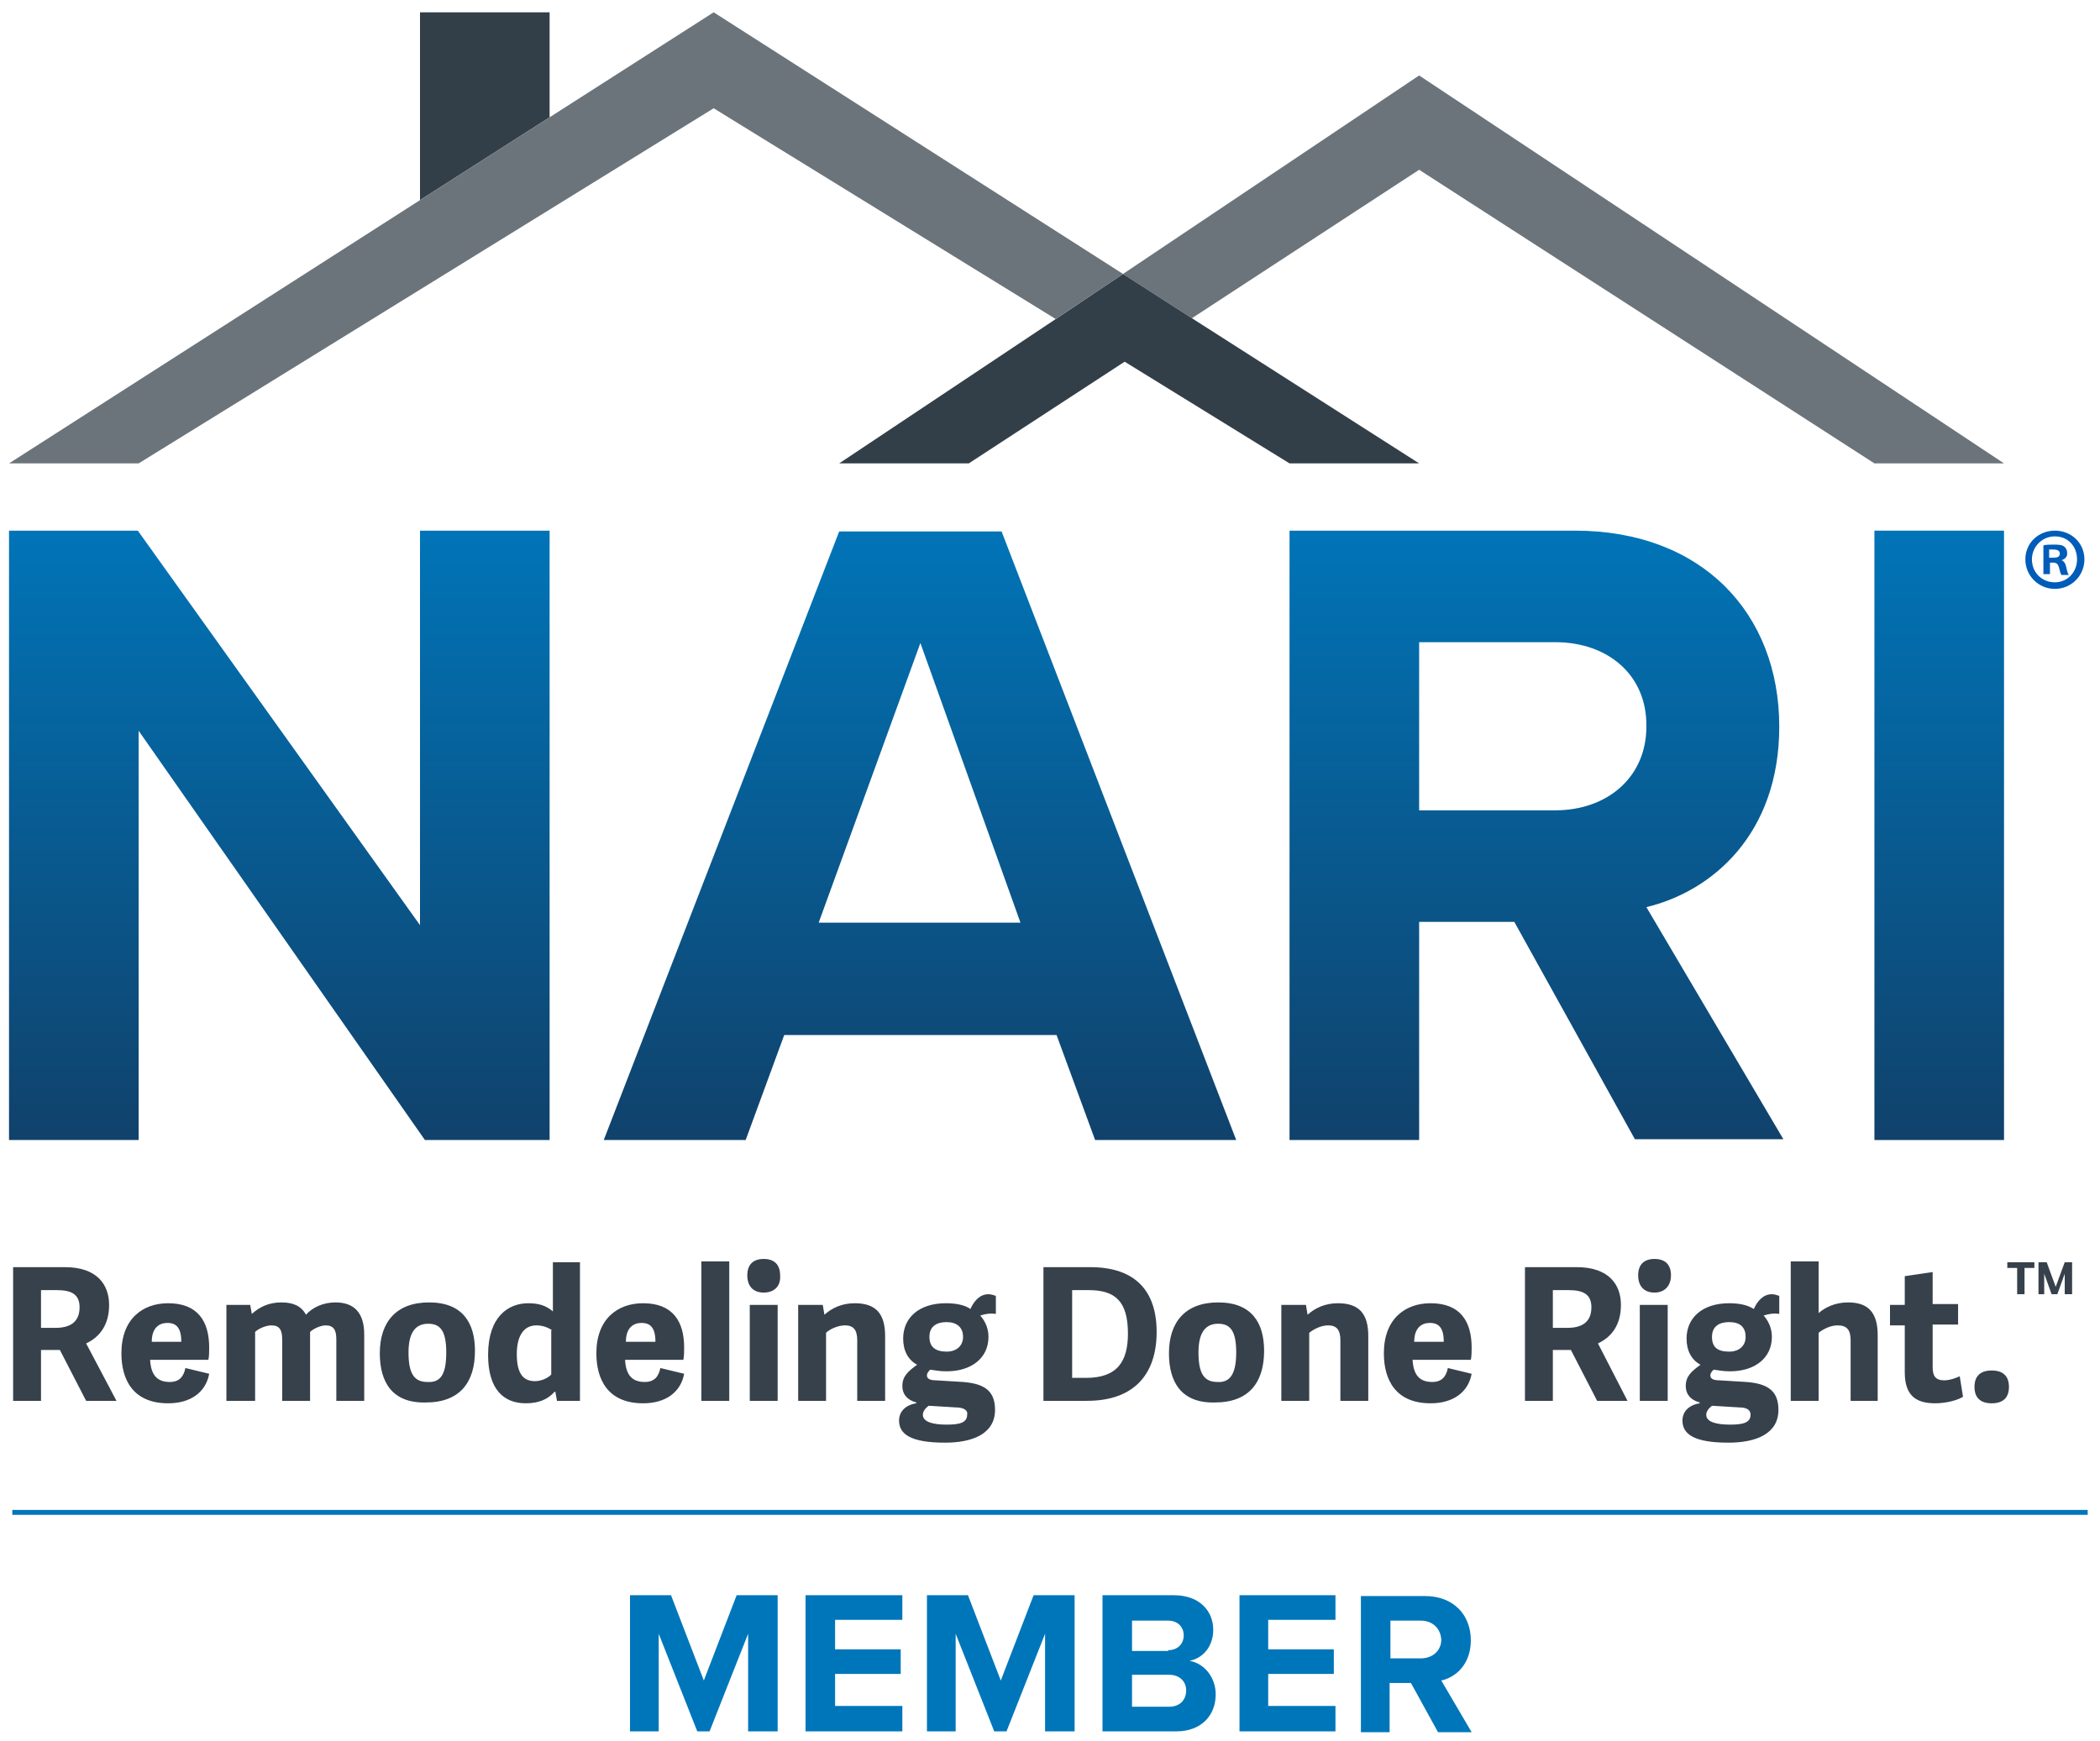
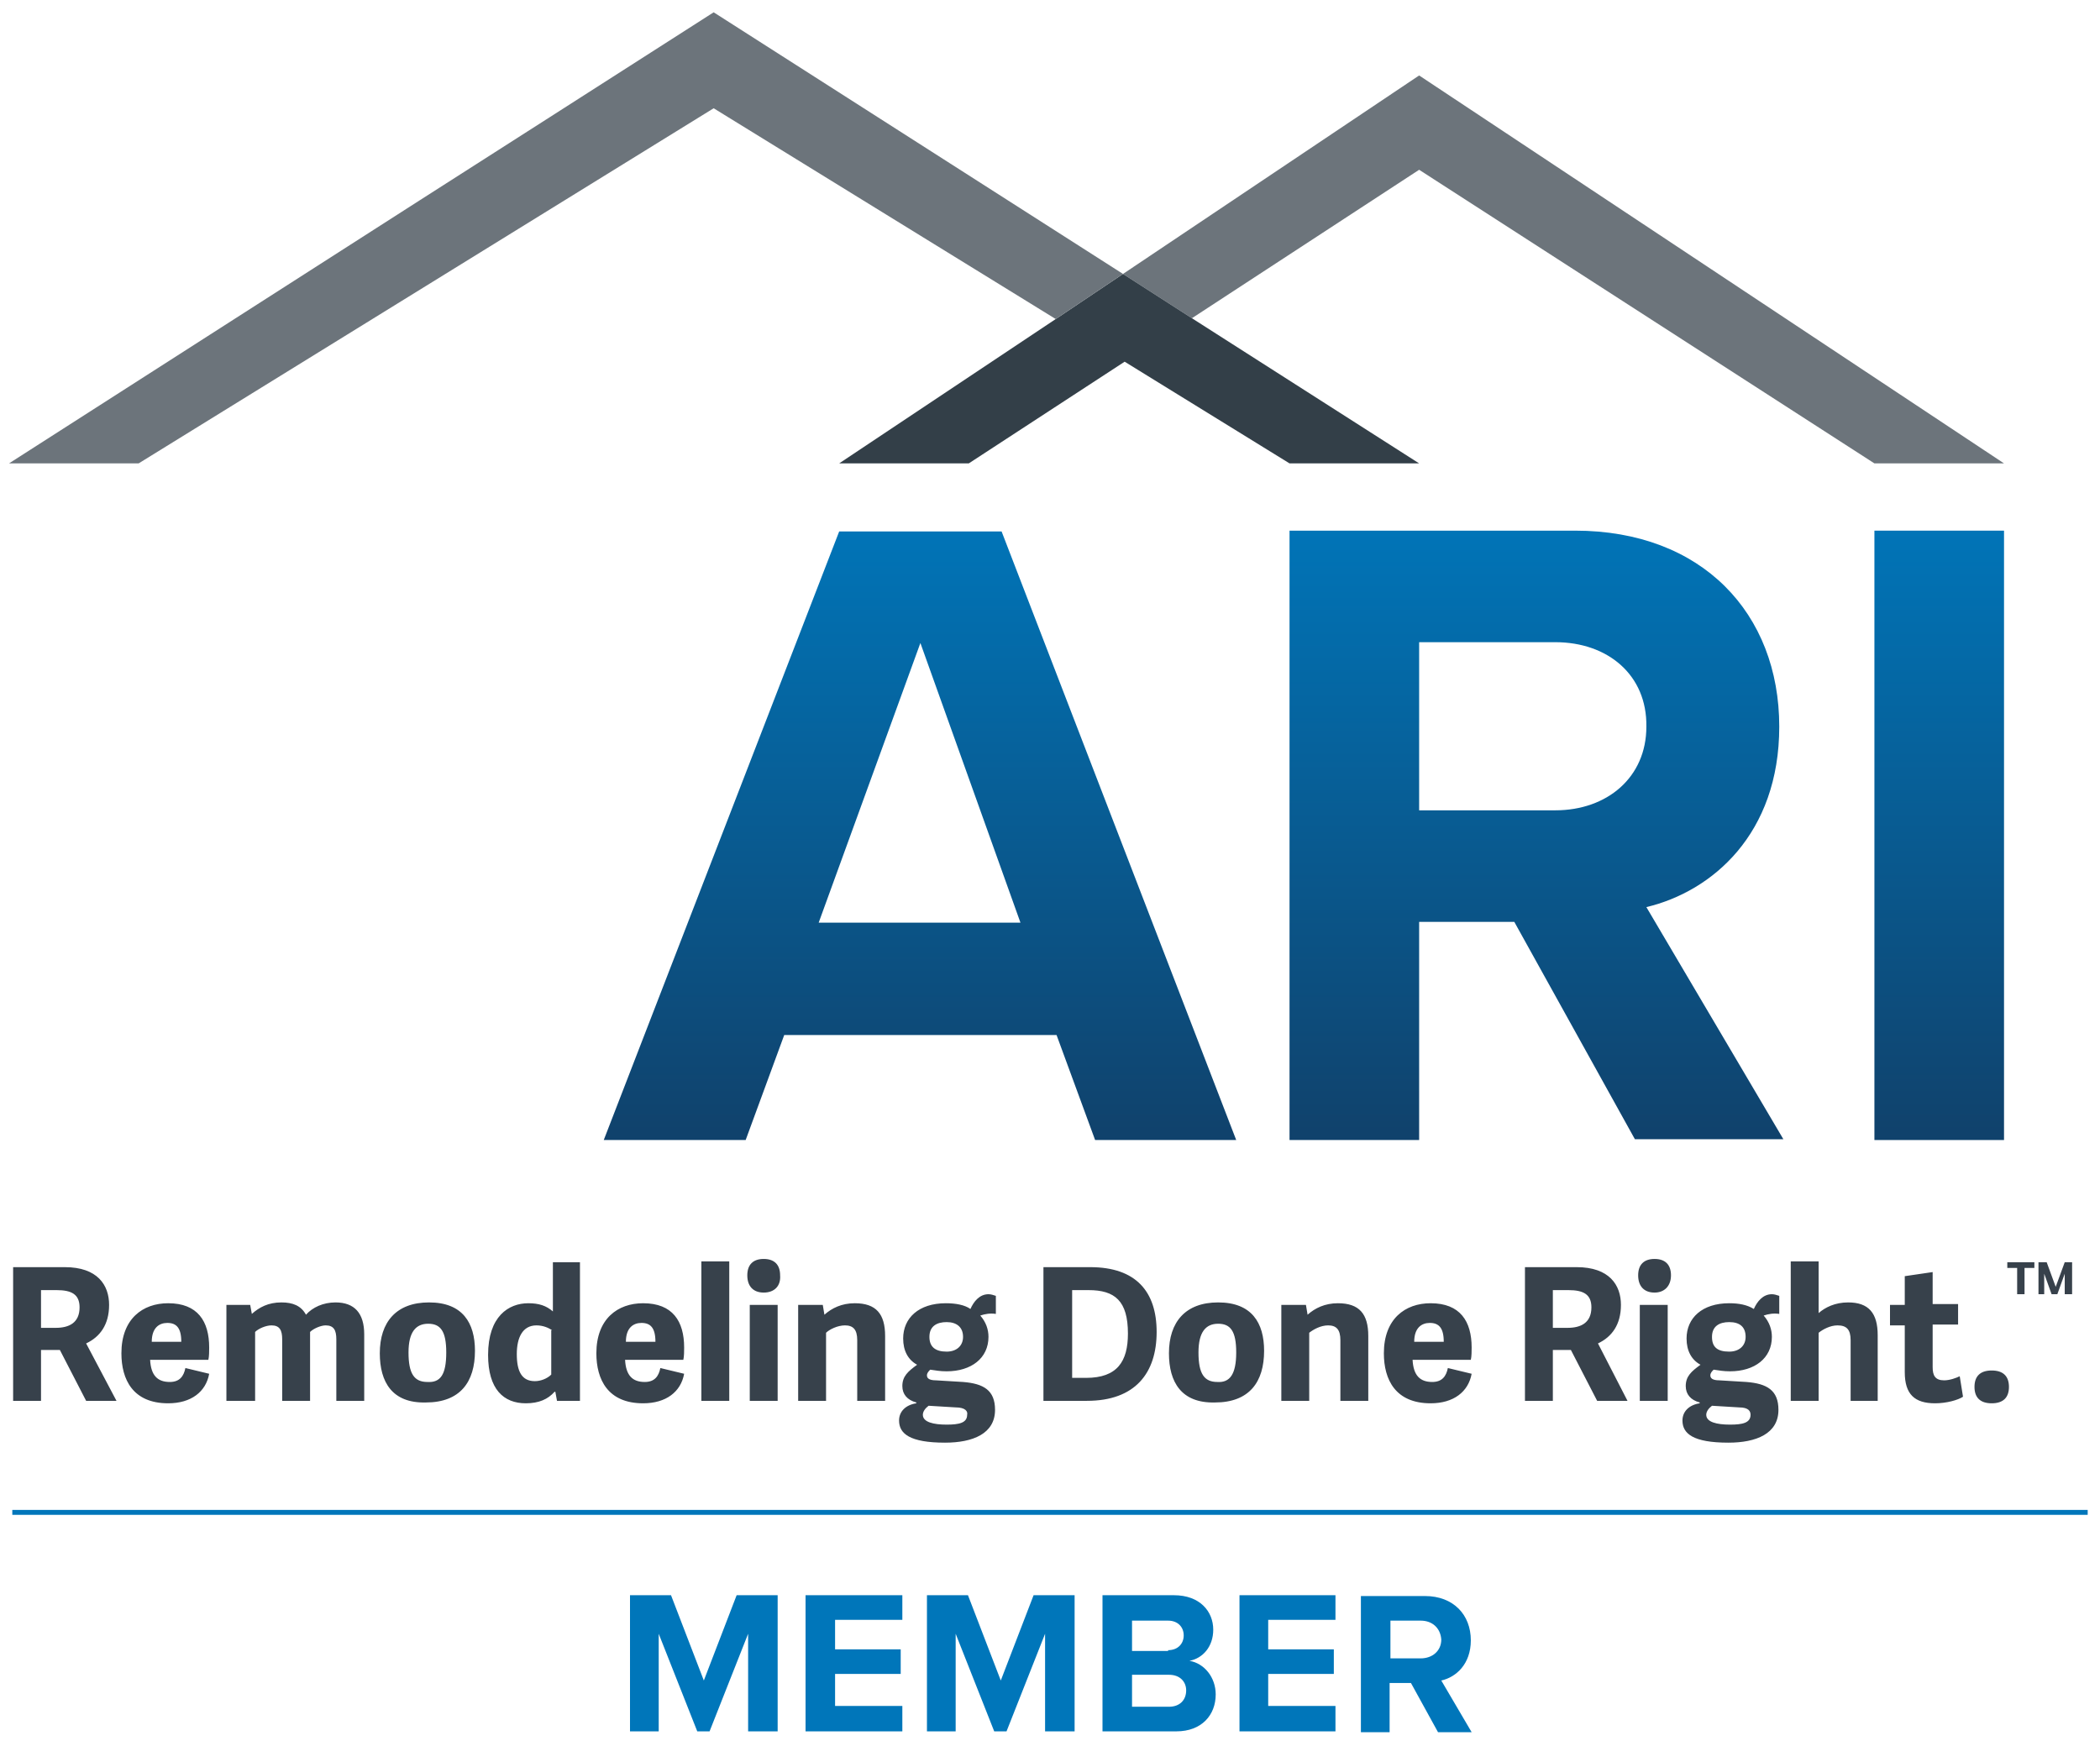
<svg xmlns="http://www.w3.org/2000/svg" id="Layer_1" x="0px" y="0px" viewBox="0 0 256 212.3" style="enable-background:new 0 0 256 212.3;" xml:space="preserve">
  <style type="text/css">	.st0{fill:#37414B;}	.st1{fill:#005CB9;}	.st2{fill:url(#SVGID_1_);}	.st3{fill:url(#SVGID_00000049182578260215026040000016609897970437832361_);}	.st4{fill:url(#SVGID_00000108279955017358556760000000802258568656244383_);}	.st5{fill:url(#SVGID_00000028285934938770863000000009679277847996766378_);}	.st6{fill:#0076BA;}	.st7{fill:#333F48;}	.st8{fill:#6C747B;}</style>
  <g>
    <path class="st0" d="M14.2,170.8h-3.7l-3.2-6.2H5v6.2H1.6v-16.3h6.3c4,0,5.4,2.2,5.4,4.6c0,2.4-1.1,3.9-2.8,4.7L14.2,170.8z   M6.8,161.9c1.6,0,2.9-0.6,2.9-2.5c0-1.6-1-2.1-2.8-2.1H5v4.6H6.8z M14.8,165c0-4.2,2.6-6.1,5.7-6.1c3.6,0,5,2.2,5,5.4  c0,0.4,0,1.1-0.1,1.5h-7.1c0.1,1.9,0.9,2.7,2.4,2.7c1.2,0,1.7-0.7,1.9-1.7l2.9,0.7c-0.4,2.2-2.2,3.6-5,3.6  C16.2,171.1,14.8,168.2,14.8,165z M22.1,163.6c0-1.7-0.6-2.3-1.7-2.3c-1,0-1.9,0.6-1.9,2.3H22.1z M31,170.8h-3.4v-11.7h2.9l0.2,1.1  c0.9-0.8,2-1.4,3.6-1.4c1.4,0,2.4,0.4,3,1.5c0.8-0.9,2.1-1.5,3.6-1.5c2.3,0,3.5,1.3,3.5,3.9v8.1H41v-7.5c0-1.1-0.3-1.7-1.3-1.7  c-0.6,0-1.5,0.4-1.9,0.8c0,0.1,0,0.2,0,0.3v8.1h-3.4v-7.5c0-1.1-0.3-1.7-1.3-1.7c-0.7,0-1.6,0.4-2,0.8V170.8z M46.3,165  c0-3.8,2-6.2,6-6.2c4.1,0,5.6,2.5,5.6,5.9c0,3.8-1.8,6.3-6,6.3C47.8,171.1,46.3,168.5,46.3,165z M54.4,164.9c0-2.6-0.7-3.5-2.2-3.5  c-1.5,0-2.4,1-2.4,3.5c0,2.6,0.7,3.6,2.3,3.6C53.7,168.6,54.4,167.6,54.4,164.9z M70.7,170.8h-2.8l-0.2-1.1l-0.1,0  c-0.8,0.9-1.9,1.4-3.5,1.4c-2.7,0-4.6-1.7-4.6-5.9c0-4.7,2.5-6.3,4.9-6.3c1.3,0,2.2,0.3,3,1v-6h3.3V170.8z M67.3,162.2  c-0.4-0.3-1.1-0.6-1.9-0.6c-1.7,0-2.4,1.5-2.4,3.5c0,2.1,0.6,3.3,2.2,3.3c0.7,0,1.5-0.3,2-0.8V162.2z M72.7,165  c0-4.2,2.6-6.1,5.7-6.1c3.6,0,5,2.2,5,5.4c0,0.4,0,1.1-0.1,1.5h-7.1c0.1,1.9,0.9,2.7,2.4,2.7c1.2,0,1.7-0.7,1.9-1.7l2.9,0.7  c-0.4,2.2-2.2,3.6-5,3.6C74.1,171.1,72.7,168.2,72.7,165z M79.9,163.6c0-1.7-0.6-2.3-1.7-2.3c-1,0-1.9,0.6-1.9,2.3H79.9z   M88.9,170.8h-3.4v-17h3.4V170.8z M93.1,157.6c-1.3,0-2-0.8-2-2.1c0-1.3,0.7-2,2-2c1.3,0,2,0.7,2,2  C95.2,156.8,94.4,157.6,93.1,157.6z M94.8,170.8h-3.4v-11.7h3.4V170.8z M107.9,170.8h-3.4v-7.4c0-1.3-0.5-1.8-1.5-1.8  c-0.9,0-1.9,0.5-2.3,0.9v8.3h-3.4v-11.7h3l0.2,1.2c0.9-0.8,2.1-1.4,3.7-1.4c2.6,0,3.7,1.3,3.7,4V170.8z M118.3,159.6  c0.4-0.9,1.1-1.8,2.2-1.8c0.3,0,0.6,0.1,0.9,0.2v2.2c-0.7-0.1-1.3,0-1.9,0.2c0.7,0.8,1,1.7,1,2.6c0,2.6-2.1,4.2-5.1,4.2  c-0.8,0-1.3-0.1-2-0.2c-0.2,0.2-0.4,0.4-0.4,0.7c0,0.3,0.2,0.6,1.1,0.6l3.3,0.2c2.5,0.2,3.9,1,3.9,3.4c0,2.9-2.7,4-6.1,4  c-4.3,0-5.6-1.1-5.6-2.7c0-1.1,0.8-1.9,2.1-2.1V171c-1.1-0.3-1.7-1-1.7-2c0-1.2,0.7-1.8,1.8-2.6c-1.1-0.6-1.7-1.7-1.7-3.2  c0-2.5,1.9-4.3,5.2-4.3C116.5,158.9,117.6,159.1,118.3,159.6z M116.5,171.6l-3.3-0.2c-0.4,0.3-0.7,0.7-0.7,1.1  c0,0.9,1.3,1.2,2.9,1.2c1.5,0,2.5-0.2,2.5-1.2C118,172.1,117.7,171.6,116.5,171.6z M115.4,161.2c-1.2,0-2.1,0.5-2.1,1.8  c0,1.2,0.7,1.8,2.1,1.8c1.2,0,2-0.7,2-1.8C117.4,161.8,116.6,161.2,115.4,161.2z M127.2,170.8v-16.3h5.7c5.6,0,8.1,3,8.1,7.9  c0,5-2.6,8.4-8.5,8.4H127.2z M132.4,168c3.8,0,5.1-2,5.1-5.4c0-4-1.6-5.3-4.8-5.3h-2V168H132.4z M142.5,165c0-3.8,2-6.2,6-6.2  c4.1,0,5.6,2.5,5.6,5.9c0,3.8-1.8,6.3-6,6.3C144,171.1,142.5,168.5,142.5,165z M150.7,164.9c0-2.6-0.7-3.5-2.2-3.5  c-1.5,0-2.4,1-2.4,3.5c0,2.6,0.7,3.6,2.3,3.6C149.9,168.6,150.7,167.6,150.7,164.9z M166.8,170.8h-3.4v-7.4c0-1.3-0.5-1.8-1.5-1.8  c-0.9,0-1.8,0.5-2.3,0.9v8.3h-3.4v-11.7h3l0.2,1.2c0.9-0.8,2.1-1.4,3.7-1.4c2.6,0,3.7,1.3,3.7,4V170.8z M168.7,165  c0-4.2,2.6-6.1,5.7-6.1c3.6,0,5,2.2,5,5.4c0,0.4,0,1.1-0.1,1.5h-7.1c0.1,1.9,0.9,2.7,2.4,2.7c1.2,0,1.7-0.7,1.9-1.7l2.9,0.7  c-0.4,2.2-2.2,3.6-5,3.6C170.1,171.1,168.7,168.2,168.7,165z M176,163.6c0-1.7-0.6-2.3-1.7-2.3c-1,0-1.9,0.6-1.9,2.3H176z   M198.4,170.8h-3.7l-3.2-6.2h-2.2v6.2h-3.4v-16.3h6.3c4,0,5.4,2.2,5.4,4.6c0,2.4-1.1,3.9-2.8,4.7L198.4,170.8z M191.1,161.9  c1.6,0,2.9-0.6,2.9-2.5c0-1.6-1-2.1-2.8-2.1h-1.9v4.6H191.1z M201.7,157.6c-1.3,0-2-0.8-2-2.1c0-1.3,0.7-2,2-2c1.3,0,2,0.7,2,2  C203.7,156.8,202.9,157.6,201.7,157.6z M203.3,170.8h-3.4v-11.7h3.4V170.8z M213.8,159.6c0.4-0.9,1.1-1.8,2.2-1.8  c0.3,0,0.6,0.1,0.9,0.2v2.2c-0.7-0.1-1.3,0-1.9,0.2c0.7,0.8,1,1.7,1,2.6c0,2.6-2.1,4.2-5.1,4.2c-0.8,0-1.3-0.1-2-0.2  c-0.2,0.2-0.4,0.4-0.4,0.7c0,0.3,0.2,0.6,1.1,0.6l3.3,0.2c2.5,0.2,3.9,1,3.9,3.4c0,2.9-2.7,4-6.1,4c-4.3,0-5.6-1.1-5.6-2.7  c0-1.1,0.8-1.9,2.1-2.1V171c-1.1-0.3-1.7-1-1.7-2c0-1.2,0.7-1.8,1.8-2.6c-1.1-0.6-1.7-1.7-1.7-3.2c0-2.5,1.9-4.3,5.2-4.3  C212,158.9,213,159.1,213.8,159.6z M212,171.6l-3.3-0.2c-0.4,0.3-0.7,0.7-0.7,1.1c0,0.9,1.3,1.2,2.9,1.2c1.5,0,2.5-0.2,2.5-1.2  C213.4,172.1,213.2,171.6,212,171.6z M210.8,161.2c-1.2,0-2.1,0.5-2.1,1.8c0,1.2,0.6,1.8,2.1,1.8c1.2,0,2-0.7,2-1.8  C212.8,161.8,212.1,161.2,210.8,161.2z M229,170.8h-3.4v-7.4c0-1.3-0.5-1.8-1.6-1.8c-0.9,0-1.8,0.5-2.3,0.9v8.3h-3.4v-17h3.4v6.3  c0.8-0.7,2-1.3,3.6-1.3c2.5,0,3.6,1.3,3.6,4V170.8z M239.3,170.3c-0.6,0.4-2,0.8-3.4,0.8c-2.5,0-3.7-1.1-3.7-3.8v-5.7h-1.8v-2.5  h1.8v-3.5l3.4-0.5v3.9h3.1v2.5h-3.1v5.2c0,1,0.3,1.6,1.4,1.6c0.7,0,1.5-0.3,1.9-0.5L239.3,170.3z M242.8,171.1  c-1.4,0-2.1-0.7-2.1-2c0-1.3,0.7-2,2.1-2c1.4,0,2.1,0.7,2.1,2C244.9,170.4,244.2,171.1,242.8,171.1z M246.7,157.8h-0.8v-3.2h-1.2  v-0.7h3.3v0.7h-1.2V157.8z M251.7,157.8v-2.5l-0.9,2.5h-0.7l-0.9-2.5v2.5h-0.7v-3.9h1l1.1,3l1.1-3h0.9v3.9H251.7z" />
    <g>
-       <path class="st1" d="M254.1,68.2c0,2-1.6,3.6-3.6,3.6c-2,0-3.6-1.6-3.6-3.6c0-2,1.6-3.5,3.6-3.5C252.5,64.7,254.1,66.2,254.1,68.2   z M247.7,68.2c0,1.6,1.2,2.8,2.8,2.8c1.5,0,2.7-1.2,2.7-2.8c0-1.6-1.1-2.8-2.7-2.8C248.9,65.4,247.7,66.7,247.7,68.2z M249.9,70   h-0.8v-3.5c0.3-0.1,0.8-0.1,1.4-0.1c0.7,0,1,0.1,1.2,0.3c0.2,0.2,0.3,0.4,0.3,0.8c0,0.4-0.3,0.7-0.7,0.8v0   c0.3,0.1,0.5,0.4,0.6,0.9c0.1,0.5,0.2,0.8,0.3,0.9h-0.9c-0.1-0.1-0.2-0.5-0.3-0.9c-0.1-0.4-0.3-0.6-0.7-0.6h-0.4V70z M249.9,68   h0.4c0.5,0,0.8-0.1,0.8-0.5c0-0.3-0.2-0.5-0.8-0.5c-0.2,0-0.4,0-0.5,0V68z" />
-     </g>
+       </g>
    <g>
      <linearGradient id="SVGID_1_" gradientUnits="userSpaceOnUse" x1="34.059" y1="61.904" x2="34.059" y2="138.191">
        <stop offset="0" style="stop-color:#0076BA" />
        <stop offset="1" style="stop-color:#10426C" />
      </linearGradient>
-       <path class="st2" d="M16.9,89.1V139H1.1V64.7h15.7l34.4,48.1V64.7H67V139H51.8L16.9,89.1z" />
      <linearGradient id="SVGID_00000167385881207168043850000013570335591882901655_" gradientUnits="userSpaceOnUse" x1="112.134" y1="61.904" x2="112.134" y2="138.191">
        <stop offset="0" style="stop-color:#0076BA" />
        <stop offset="1" style="stop-color:#10426C" />
      </linearGradient>
      <path style="fill:url(#SVGID_00000167385881207168043850000013570335591882901655_);" d="M128.8,126.2H95.6L90.9,139H73.6   l28.7-74.2h19.8l28.6,74.2h-17.2L128.8,126.2z M99.8,112.5h24.6l-12.2-34.1L99.8,112.5z" />
      <linearGradient id="SVGID_00000149368973954244476440000006131096662637177997_" gradientUnits="userSpaceOnUse" x1="187.297" y1="61.904" x2="187.297" y2="138.191">
        <stop offset="0" style="stop-color:#0076BA" />
        <stop offset="1" style="stop-color:#10426C" />
      </linearGradient>
      <path style="fill:url(#SVGID_00000149368973954244476440000006131096662637177997_);" d="M184.6,112.4h-11.6V139h-15.8V64.7H192   c15.5,0,24.9,10.1,24.9,23.9c0,13.1-8.2,20.1-16.2,22l16.7,28.3h-18.1L184.6,112.4z M189.6,78.3h-16.6v20.5h16.6   c6.3,0,11.1-4,11.1-10.2C200.8,82.3,196,78.3,189.6,78.3z" />
      <linearGradient id="SVGID_00000160878900123128219170000006721191897890202252_" gradientUnits="userSpaceOnUse" x1="236.389" y1="61.904" x2="236.389" y2="138.191">
        <stop offset="0" style="stop-color:#0076BA" />
        <stop offset="1" style="stop-color:#10426C" />
      </linearGradient>
      <path style="fill:url(#SVGID_00000160878900123128219170000006721191897890202252_);" d="M228.5,64.7h15.8V139h-15.8V64.7z" />
    </g>
    <path class="st6" d="M91.2,199.2l-4.7,11.9h-1.5l-4.7-11.9v11.9h-3.5v-16.6h5l4,10.4l4-10.4h5v16.6h-3.6V199.2z M98.2,194.5h11.8v3  h-8.2v3.6h8v3h-8v3.9h8.2v3.1H98.2V194.5z M127.4,199.2l-4.7,11.9h-1.5l-4.7-11.9v11.9H113v-16.6h5l4,10.4l4-10.4h5v16.6h-3.6  V199.2z M134.4,194.5h8.7c3.2,0,4.8,2,4.8,4.2c0,2.1-1.3,3.5-2.9,3.8c1.8,0.3,3.2,2,3.2,4.1c0,2.5-1.7,4.5-4.8,4.5h-9V194.5z   M142.4,201.2c1.2,0,1.9-0.8,1.9-1.8c0-1-0.7-1.8-1.9-1.8H138v3.7H142.4z M142.5,208.1c1.3,0,2.1-0.8,2.1-2c0-1-0.7-1.9-2.1-1.9  H138v3.9H142.5z M151.1,194.5h11.7v3h-8.2v3.6h8v3h-8v3.9h8.2v3.1h-11.7V194.5z M172,205.2h-2.6v6h-3.5v-16.6h7.8  c3.5,0,5.6,2.3,5.6,5.4c0,2.9-1.8,4.5-3.6,4.9l3.7,6.3h-4.1L172,205.2z M173.2,197.6h-3.7v4.6h3.7c1.4,0,2.5-0.9,2.5-2.3  C175.6,198.5,174.6,197.6,173.2,197.6z" />
    <path class="st6" d="M254.5,184.7H1.5v-0.6h253V184.7z" />
-     <polygon class="st7" points="67,1.5 67,14.3 51.2,24.4 51.2,1.5  " />
    <polygon class="st8" points="244.3,56.5 228.5,56.5 173,20.7 145.3,38.8 136.9,33.4 173,9.2  " />
    <polygon class="st7" points="173,56.5 157.2,56.5 137.1,44.1 118.1,56.5 102.3,56.5 128.7,38.9 136.9,33.4 145.3,38.8  " />
  </g>
  <polygon class="st8" points="87,1.5 67,14.3 51.2,24.4 1.1,56.5 16.9,56.5 87,13.2 128.7,38.9 136.9,33.4 " />
</svg>